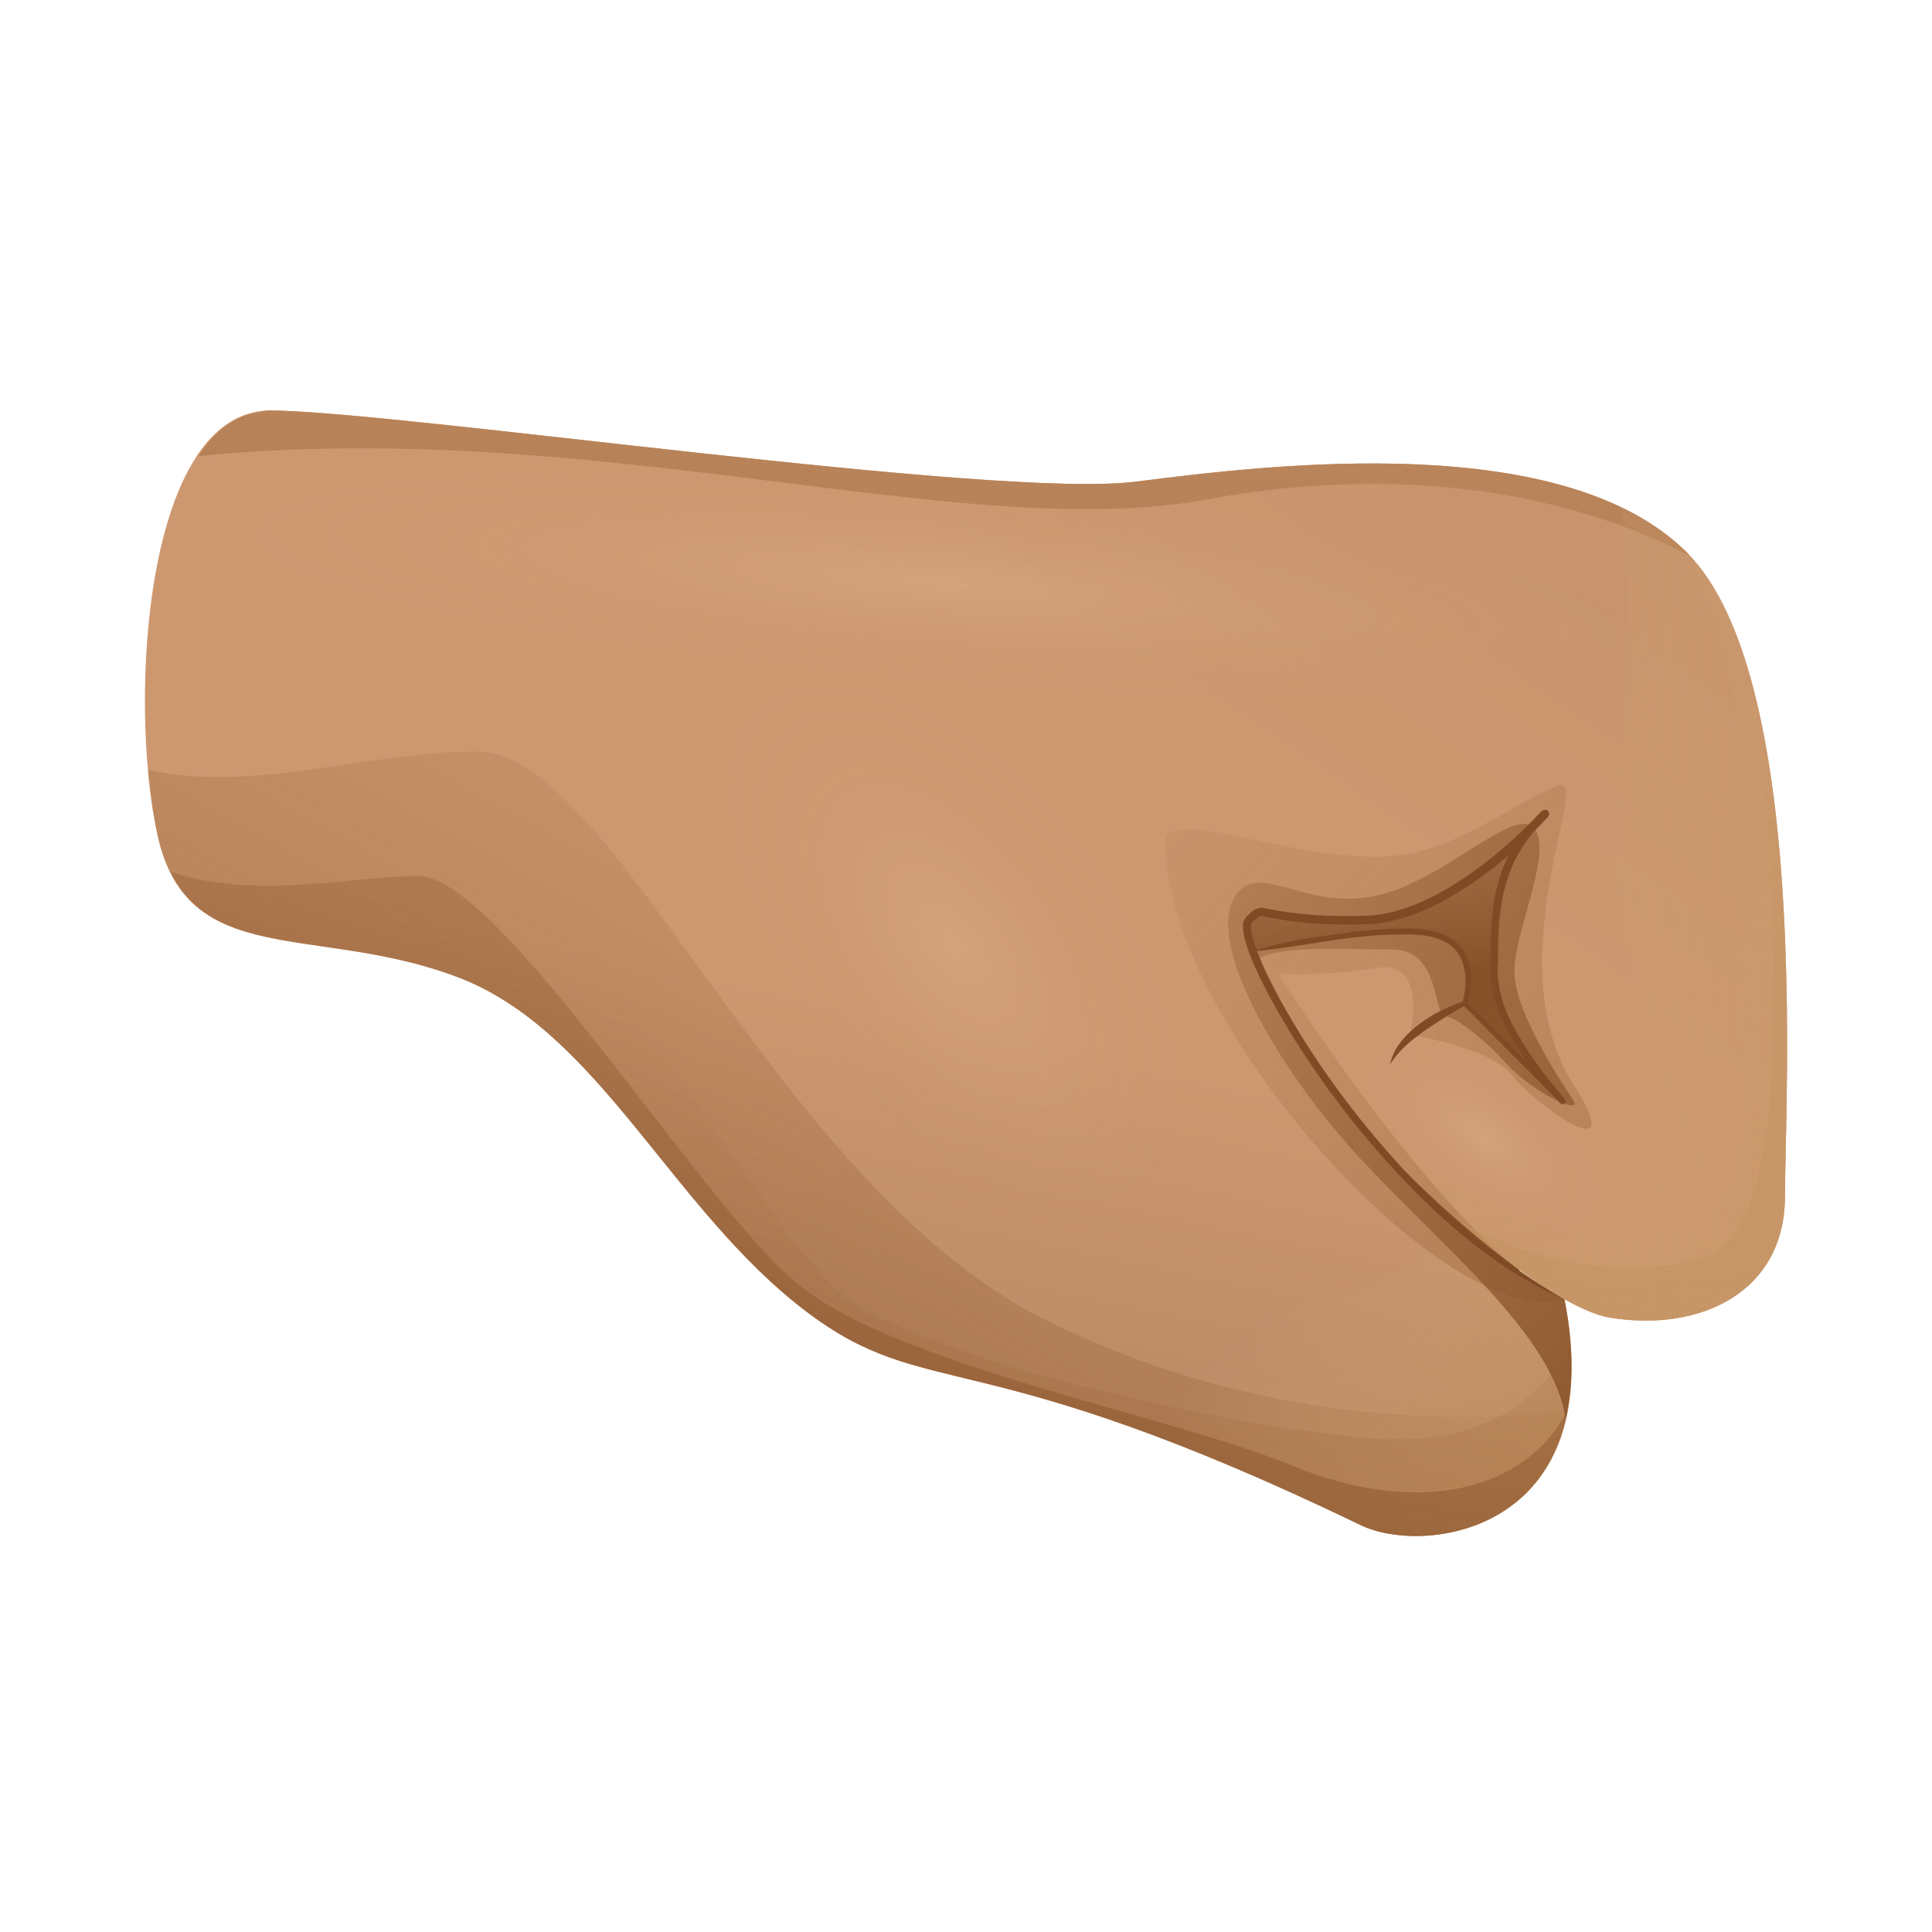
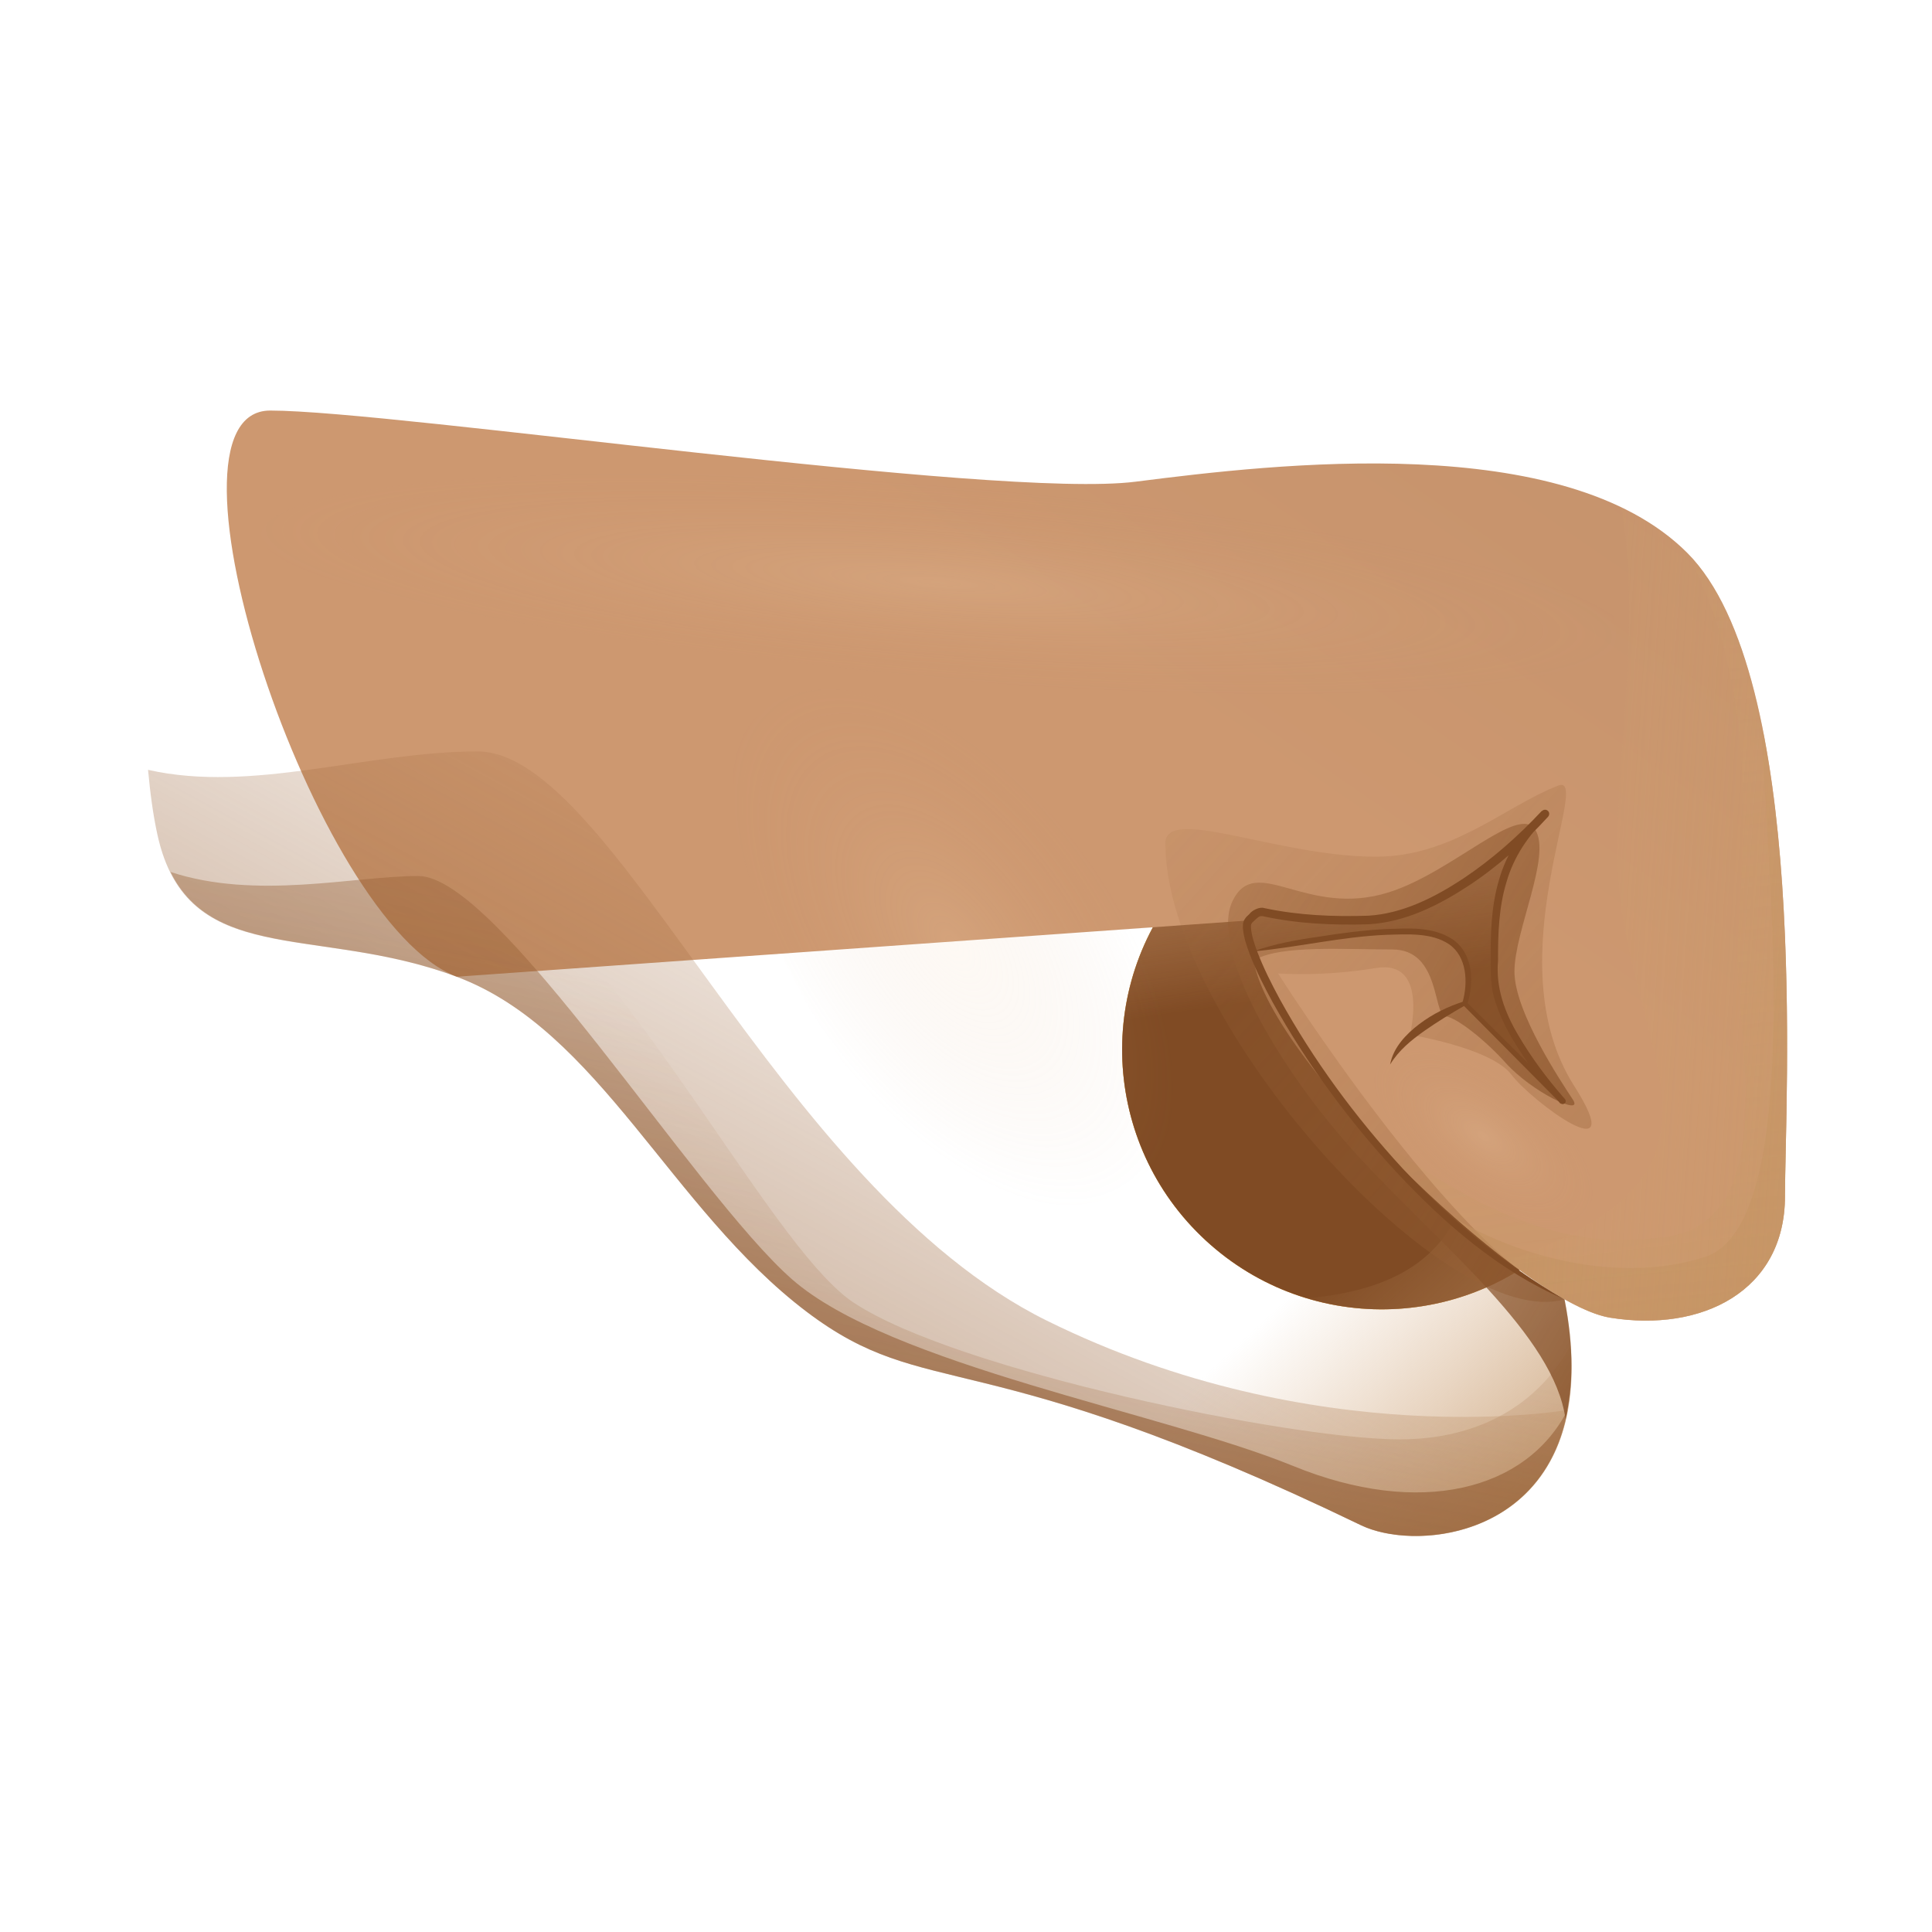
<svg xmlns="http://www.w3.org/2000/svg" width="800px" height="800px" viewBox="0 0 80 80" fill="none">
  <path d="M49.117 36.413C45.217 40.861 45.672 47.636 50.129 51.546C54.587 55.456 61.368 55.023 65.267 50.575C69.167 46.128 68.713 39.352 64.255 35.443C59.792 31.533 53.016 31.966 49.117 36.413Z" fill="url(#paint0_linear)" />
  <path d="M49.117 36.413C45.217 40.861 45.672 47.636 50.129 51.546C54.587 55.456 61.368 55.023 65.267 50.575C69.167 46.128 68.713 39.352 64.255 35.443C59.792 31.533 53.016 31.966 49.117 36.413Z" fill="url(#paint1_linear)" />
  <path d="M49.117 36.413C45.217 40.861 45.672 47.636 50.129 51.546C54.587 55.456 61.368 55.023 65.267 50.575C69.167 46.128 68.713 39.352 64.255 35.443C59.792 31.533 53.016 31.966 49.117 36.413Z" fill="url(#paint2_linear)" />
  <path d="M18.919 40.444C13.025 38.236 6.031 17 11.188 17C16.345 17 41.261 20.681 47.029 19.945C52.797 19.209 64.766 17.794 69.861 22.889C74.956 27.983 73.912 45.596 73.912 49.526C73.912 53.457 70.477 55.175 66.672 54.559C62.866 53.943 51.883 43.205 51.883 39.4C51.883 39.4 57.714 38.11 59.551 38.726C61.389 39.342 60.658 41.55 60.658 41.55C60.658 41.55 64.156 45.048 64.709 45.601C64.709 45.601 61.885 42.532 61.885 40.444C61.885 38.356 61.639 35.411 63.973 33.694C63.973 33.694 60.105 38.115 56.362 38.115C51.695 38.115 52.494 37.317 51.695 38.115L18.919 40.444Z" fill="url(#paint3_linear)" />
-   <path d="M11.183 17C6.025 17 5.289 28.907 6.516 34.555C7.743 40.203 13.02 38.235 18.914 40.448C24.807 42.662 27.777 50.069 33.399 54.318C38.431 58.123 40.373 55.445 56.352 63.155C59.019 64.439 66.661 63.427 64.782 53.801C56.842 49.897 50.892 38.914 51.685 38.115C51.685 38.115 43.526 38.115 39.992 38.115C36.458 38.115 20.882 17 11.183 17Z" fill="url(#paint4_linear)" />
  <path d="M64.912 58.384V58.426C63.91 63.724 58.508 64.189 56.352 63.15C40.373 55.44 38.431 58.118 33.399 54.312C27.777 50.058 24.807 42.651 18.914 40.443C13.02 38.235 7.743 40.198 6.516 34.55C6.344 33.767 6.219 32.853 6.13 31.877C10.447 32.858 15.228 31.115 19.775 31.115C25.423 31.115 32.172 49.155 43.343 54.683C54.514 60.206 64.912 58.384 64.912 58.384Z" fill="url(#paint5_linear)" />
  <path d="M50.218 53.911C53.126 53.781 58.163 54.214 60.178 50.628C61.603 51.886 63.148 52.998 64.787 53.802C66.666 63.427 59.024 64.44 56.357 63.156C40.378 55.446 38.437 58.124 33.404 54.318C28.607 50.691 25.731 44.771 21.331 41.738L21.32 41.717C21.32 41.717 24.196 43.21 30.82 49.286C37.445 55.362 46.658 54.073 50.218 53.911Z" fill="url(#paint6_linear)" />
  <path d="M6.485 34.362C8.75 34.665 12.002 34.873 15.849 34.435C23.335 33.574 31.071 51.129 35.367 53.953C39.663 56.777 53.533 59.601 57.954 59.601C61.222 59.601 63.681 58.181 65.038 55.706C65.602 63.552 58.836 64.356 56.357 63.161C40.378 55.451 38.437 58.129 33.404 54.323C27.782 50.069 24.812 42.662 18.919 40.454C13.025 38.245 7.748 40.208 6.521 34.56C6.506 34.492 6.5 34.425 6.485 34.362Z" fill="url(#paint7_linear)" />
  <path d="M73.912 49.531C73.912 53.457 70.477 55.179 66.672 54.563C64.463 54.208 59.854 50.45 56.362 46.608C62.892 51.588 66.249 51.499 68.76 51.249C73.797 50.742 71.949 43.147 71.949 39.65C71.949 36.152 73.176 29.168 69.861 22.894C74.951 27.988 73.912 45.601 73.912 49.531Z" fill="url(#paint8_linear)" />
-   <path d="M10.723 17.068C10.864 17.026 11.021 17 11.188 17C16.345 17 41.261 20.68 47.029 19.944C52.797 19.208 64.766 17.799 69.861 22.888C70.634 23.661 63.357 18.221 49.978 20.68C39.82 22.544 24.812 17.245 8.207 18.884C8.87 17.898 9.695 17.224 10.723 17.068Z" fill="url(#paint9_linear)" />
  <path d="M64.787 53.801C59.87 55.221 48.255 42.286 48.255 34.921C48.255 33.323 52.906 35.474 56.973 35.474C60.147 35.474 62.313 33.386 64.521 32.53C65.977 31.966 61.88 39.775 65.179 44.959C67.543 48.67 63.414 45.601 62.584 44.499C61.754 43.393 58.382 42.845 58.382 42.845C58.382 42.845 59.181 39.713 56.973 40.083C54.765 40.454 52.922 40.308 52.922 40.308C52.922 40.308 60.183 51.776 64.787 53.801Z" fill="url(#paint10_linear)" />
  <path d="M51.048 37.285C52.029 35.322 54.086 38.032 57.516 36.946C60.141 36.116 62.887 33.276 63.571 34.357C64.255 35.437 62.71 38.538 62.71 40.229C62.71 41.915 64.672 44.833 65.132 45.538C65.591 46.243 63.44 45.235 62.339 44.003C61.54 43.111 60.35 42.145 59.844 42.077C59.337 42.009 59.635 39.316 57.657 39.316C55.683 39.316 53.042 39.133 52.003 39.728C53.037 42.218 56.075 47.01 60.136 50.601C60.152 50.612 60.162 50.627 60.178 50.638C60.486 50.909 60.799 51.17 61.123 51.426C61.18 51.468 61.232 51.515 61.285 51.562C61.572 51.792 61.869 52.006 62.167 52.214C62.25 52.277 62.334 52.34 62.422 52.402C62.71 52.601 63.002 52.783 63.294 52.966C63.393 53.029 63.487 53.097 63.587 53.154C63.973 53.384 64.364 53.593 64.756 53.791C64.766 53.796 64.772 53.801 64.782 53.801C65.179 55.822 65.137 57.44 64.824 58.76C64.354 55.31 59.739 51.656 56.32 47.965C52.891 44.249 50.067 39.248 51.048 37.285ZM59.546 38.726C61.389 39.342 60.653 41.55 60.653 41.55C60.653 41.55 64.15 45.047 64.704 45.601C64.704 45.601 61.88 42.531 61.88 40.443C61.88 38.705 61.728 36.372 63.028 34.649C61.655 35.949 58.977 38.11 56.357 38.11C51.69 38.11 52.489 37.311 51.69 38.11C51.549 38.251 51.627 38.721 51.883 39.399C51.941 39.389 57.714 38.115 59.546 38.726Z" fill="url(#paint11_linear)" />
  <path d="M51.878 39.399C53.731 39.227 55.537 38.789 57.385 38.71C58.283 38.684 59.28 38.611 60.006 39.102C60.736 39.608 60.799 40.668 60.559 41.508V41.513C60.548 41.55 60.559 41.592 60.585 41.618L64.62 45.684C64.667 45.731 64.745 45.731 64.798 45.684C64.845 45.637 64.845 45.559 64.803 45.512C64.077 44.687 63.414 43.8 62.861 42.855C62.297 41.9 61.932 40.892 62.031 39.77C62.026 38.669 62.062 37.562 62.381 36.523C62.678 35.479 63.299 34.56 64.093 33.824L63.842 33.579C62.866 34.623 61.775 35.589 60.585 36.382C59.4 37.165 58.069 37.833 56.66 37.917C55.229 37.964 53.783 37.906 52.358 37.604C52.15 37.531 51.836 37.708 51.742 37.839C51.669 37.922 51.622 37.927 51.533 38.073C51.445 38.225 51.471 38.324 51.466 38.434C51.502 38.841 51.627 39.185 51.758 39.535C52.024 40.224 52.358 40.877 52.708 41.519C54.128 44.071 55.871 46.431 57.855 48.571C59.839 50.69 62.104 52.653 64.792 53.806C62.271 52.355 60.037 50.497 58.069 48.373C56.111 46.243 54.384 43.894 52.99 41.367C52.645 40.73 52.322 40.088 52.066 39.42C51.941 39.091 51.826 38.742 51.8 38.423C51.794 38.251 51.805 38.246 51.972 38.089C52.123 37.959 52.155 37.912 52.316 37.943C53.731 38.251 55.219 38.319 56.68 38.272C58.189 38.183 59.567 37.489 60.783 36.695C62.015 35.886 63.111 34.905 64.103 33.819C64.166 33.746 64.166 33.636 64.093 33.574C64.025 33.511 63.921 33.516 63.853 33.579C63.028 34.357 62.376 35.343 62.068 36.445C61.744 37.536 61.718 38.679 61.728 39.786C61.728 40.323 61.723 40.929 61.916 41.472C62.088 42.014 62.334 42.526 62.621 43.011C63.195 43.977 63.868 44.865 64.615 45.7L64.792 45.528L60.726 41.492L60.752 41.597L60.757 41.587C61.029 40.715 61.034 39.53 60.162 38.903C59.301 38.34 58.288 38.449 57.375 38.47C56.44 38.522 55.516 38.642 54.598 38.789C53.679 38.919 52.76 39.086 51.878 39.399Z" fill="#804B24" />
  <path d="M60.768 41.007L60.569 41.524L60.616 41.467C59.953 41.675 59.327 41.983 58.768 42.406C58.225 42.819 57.688 43.377 57.563 44.077C57.923 43.487 58.434 43.074 58.977 42.688C59.52 42.307 60.094 41.957 60.679 41.623L60.705 41.608C60.721 41.597 60.731 41.581 60.731 41.566L60.768 41.007Z" fill="#804B24" />
  <path d="M70.597 52.047C74.721 50.727 73.238 36.273 72.93 30.322L73.024 30.39C74.408 37.536 73.912 46.812 73.912 49.532C73.912 53.457 70.477 55.179 66.671 54.564C65.252 54.334 62.83 52.684 60.355 50.518C62.751 51.938 66.927 53.222 70.597 52.047Z" fill="url(#paint12_linear)" />
  <path d="M7.059 36.105C10.614 37.28 14.659 36.273 17.322 36.273C20.636 36.273 28.738 49.406 32.788 52.966C36.839 56.526 48.13 58.489 53.533 60.697C58.789 62.848 63.206 61.725 64.912 58.385C63.931 63.719 58.518 64.194 56.357 63.156C40.378 55.446 38.437 58.123 33.404 54.318C27.782 50.064 24.812 42.657 18.919 40.449C13.657 38.47 8.891 39.812 7.059 36.105Z" fill="url(#paint13_linear)" />
  <path d="M67.073 37.097C66.567 32.807 68.097 26.47 67.136 21.03C68.165 21.526 69.099 22.127 69.861 22.894C74.956 27.989 73.912 45.601 73.912 49.532C73.912 53.457 70.477 55.18 66.672 54.564C65.654 54.402 64.114 53.494 62.412 52.209C72.434 48.67 67.93 44.343 67.073 37.097Z" fill="url(#paint14_linear)" />
  <path opacity="0.16" d="M31.849 29.235C28.753 31.313 30.805 37.41 34.401 43.22C37.34 47.97 43.51 51.368 46.481 49.265C49.451 47.161 51.706 44.749 44.857 35.364C40.817 29.825 34.871 27.205 31.849 29.235Z" fill="url(#paint15_radial)" />
  <path opacity="0.16" d="M10.822 22.048C10.311 24.277 24.092 26.574 39.46 28.134C52.024 29.408 66.593 28.771 66.886 26.579C67.178 24.381 65.93 22.304 39.663 20.179C24.186 18.926 11.318 19.871 10.822 22.048Z" fill="url(#paint16_radial)" />
  <path opacity="0.16" d="M57.161 43.988C56.252 45.105 57.871 47.271 60.047 49.171C61.827 50.727 64.667 51.432 65.523 50.32C66.379 49.208 66.922 48.044 63.002 45.074C60.7 43.325 58.048 42.897 57.161 43.988Z" fill="url(#paint17_radial)" />
  <defs>
    <linearGradient id="paint0_linear" x1="65.267" y1="50.583" x2="49.115" y2="36.42" gradientUnits="userSpaceOnUse">
      <stop offset="0.001" stop-color="#FFCB4B" />
      <stop offset="1" stop-color="#FFD748" />
    </linearGradient>
    <linearGradient id="paint1_linear" x1="57.734" y1="42.154" x2="52.885" y2="54.122" gradientUnits="userSpaceOnUse">
      <stop offset="0.001" stop-color="#BE8D68" />
      <stop offset="1" stop-color="#CD9870" />
    </linearGradient>
    <linearGradient id="paint2_linear" x1="55.039" y1="28.78" x2="56.788" y2="40.748" gradientUnits="userSpaceOnUse">
      <stop stop-color="#A46C3F" stop-opacity="0" />
      <stop offset="1" stop-color="#804B24" />
    </linearGradient>
    <linearGradient id="paint3_linear" x1="70.512" y1="-7.129" x2="46.208" y2="28.222" gradientUnits="userSpaceOnUse">
      <stop offset="0.001" stop-color="#BE8D68" />
      <stop offset="1" stop-color="#CD9870" />
    </linearGradient>
    <linearGradient id="paint4_linear" x1="33.145" y1="53.249" x2="35.6" y2="41.465" gradientUnits="userSpaceOnUse">
      <stop offset="0.001" stop-color="#BE8D68" />
      <stop offset="1" stop-color="#CD9870" />
    </linearGradient>
    <linearGradient id="paint5_linear" x1="42.977" y1="31.881" x2="13.517" y2="85.828" gradientUnits="userSpaceOnUse">
      <stop stop-color="#A46C3F" stop-opacity="0" />
      <stop offset="1" stop-color="#804B24" />
    </linearGradient>
    <linearGradient id="paint6_linear" x1="50.77" y1="56.097" x2="62.922" y2="69.17" gradientUnits="userSpaceOnUse">
      <stop stop-color="#D2A374" stop-opacity="0" />
      <stop offset="1" stop-color="#B88653" />
    </linearGradient>
    <linearGradient id="paint7_linear" x1="36.407" y1="42.706" x2="25.237" y2="100.766" gradientUnits="userSpaceOnUse">
      <stop stop-color="#A46C3F" stop-opacity="0" />
      <stop offset="1" stop-color="#804B24" />
    </linearGradient>
    <linearGradient id="paint8_linear" x1="61.216" y1="10.489" x2="74.964" y2="119.858" gradientUnits="userSpaceOnUse">
      <stop stop-color="#D2A374" stop-opacity="0" />
      <stop offset="1" stop-color="#B88653" />
    </linearGradient>
    <linearGradient id="paint9_linear" x1="38.448" y1="27.227" x2="42.499" y2="-14.508" gradientUnits="userSpaceOnUse">
      <stop stop-color="#B37E53" />
      <stop offset="1" stop-color="#CD9870" />
    </linearGradient>
    <linearGradient id="paint10_linear" x1="42.779" y1="24.723" x2="109.309" y2="85.606" gradientUnits="userSpaceOnUse">
      <stop stop-color="#A46C3F" stop-opacity="0" />
      <stop offset="1" stop-color="#804B24" />
    </linearGradient>
    <linearGradient id="paint11_linear" x1="31.613" y1="27.968" x2="77.816" y2="54.278" gradientUnits="userSpaceOnUse">
      <stop stop-color="#A46C3F" stop-opacity="0" />
      <stop offset="1" stop-color="#804B24" />
    </linearGradient>
    <linearGradient id="paint12_linear" x1="60.023" y1="-30.489" x2="73.035" y2="106.007" gradientUnits="userSpaceOnUse">
      <stop stop-color="#D2A374" stop-opacity="0" />
      <stop offset="1" stop-color="#B88653" />
    </linearGradient>
    <linearGradient id="paint13_linear" x1="43.802" y1="7.863" x2="27.15" y2="91.765" gradientUnits="userSpaceOnUse">
      <stop stop-color="#A46C3F" stop-opacity="0" />
      <stop offset="1" stop-color="#804B24" />
    </linearGradient>
    <linearGradient id="paint14_linear" x1="60.508" y1="37.375" x2="101.384" y2="40.198" gradientUnits="userSpaceOnUse">
      <stop stop-color="#D2A374" stop-opacity="0" />
      <stop offset="1" stop-color="#B88653" />
    </linearGradient>
    <radialGradient id="paint15_radial" cx="0" cy="0" r="1" gradientUnits="userSpaceOnUse" gradientTransform="translate(39.426 39.064) rotate(-126.156) scale(12.73 6.658)">
      <stop stop-color="#F8DBBA" />
      <stop offset="1" stop-color="#CD9870" stop-opacity="0" />
    </radialGradient>
    <radialGradient id="paint16_radial" cx="0" cy="0" r="1" gradientUnits="userSpaceOnUse" gradientTransform="translate(38.876 24.125) rotate(-175.382) scale(28.871 4.046)">
      <stop stop-color="#F8DBBA" />
      <stop offset="1" stop-color="#CD9870" stop-opacity="0" />
    </radialGradient>
    <radialGradient id="paint17_radial" cx="0" cy="0" r="1" gradientUnits="userSpaceOnUse" gradientTransform="translate(61.425 47.05) rotate(-142.868) scale(5.385 2.572)">
      <stop stop-color="#F8DBBA" />
      <stop offset="1" stop-color="#CD9870" stop-opacity="0" />
    </radialGradient>
  </defs>
</svg>